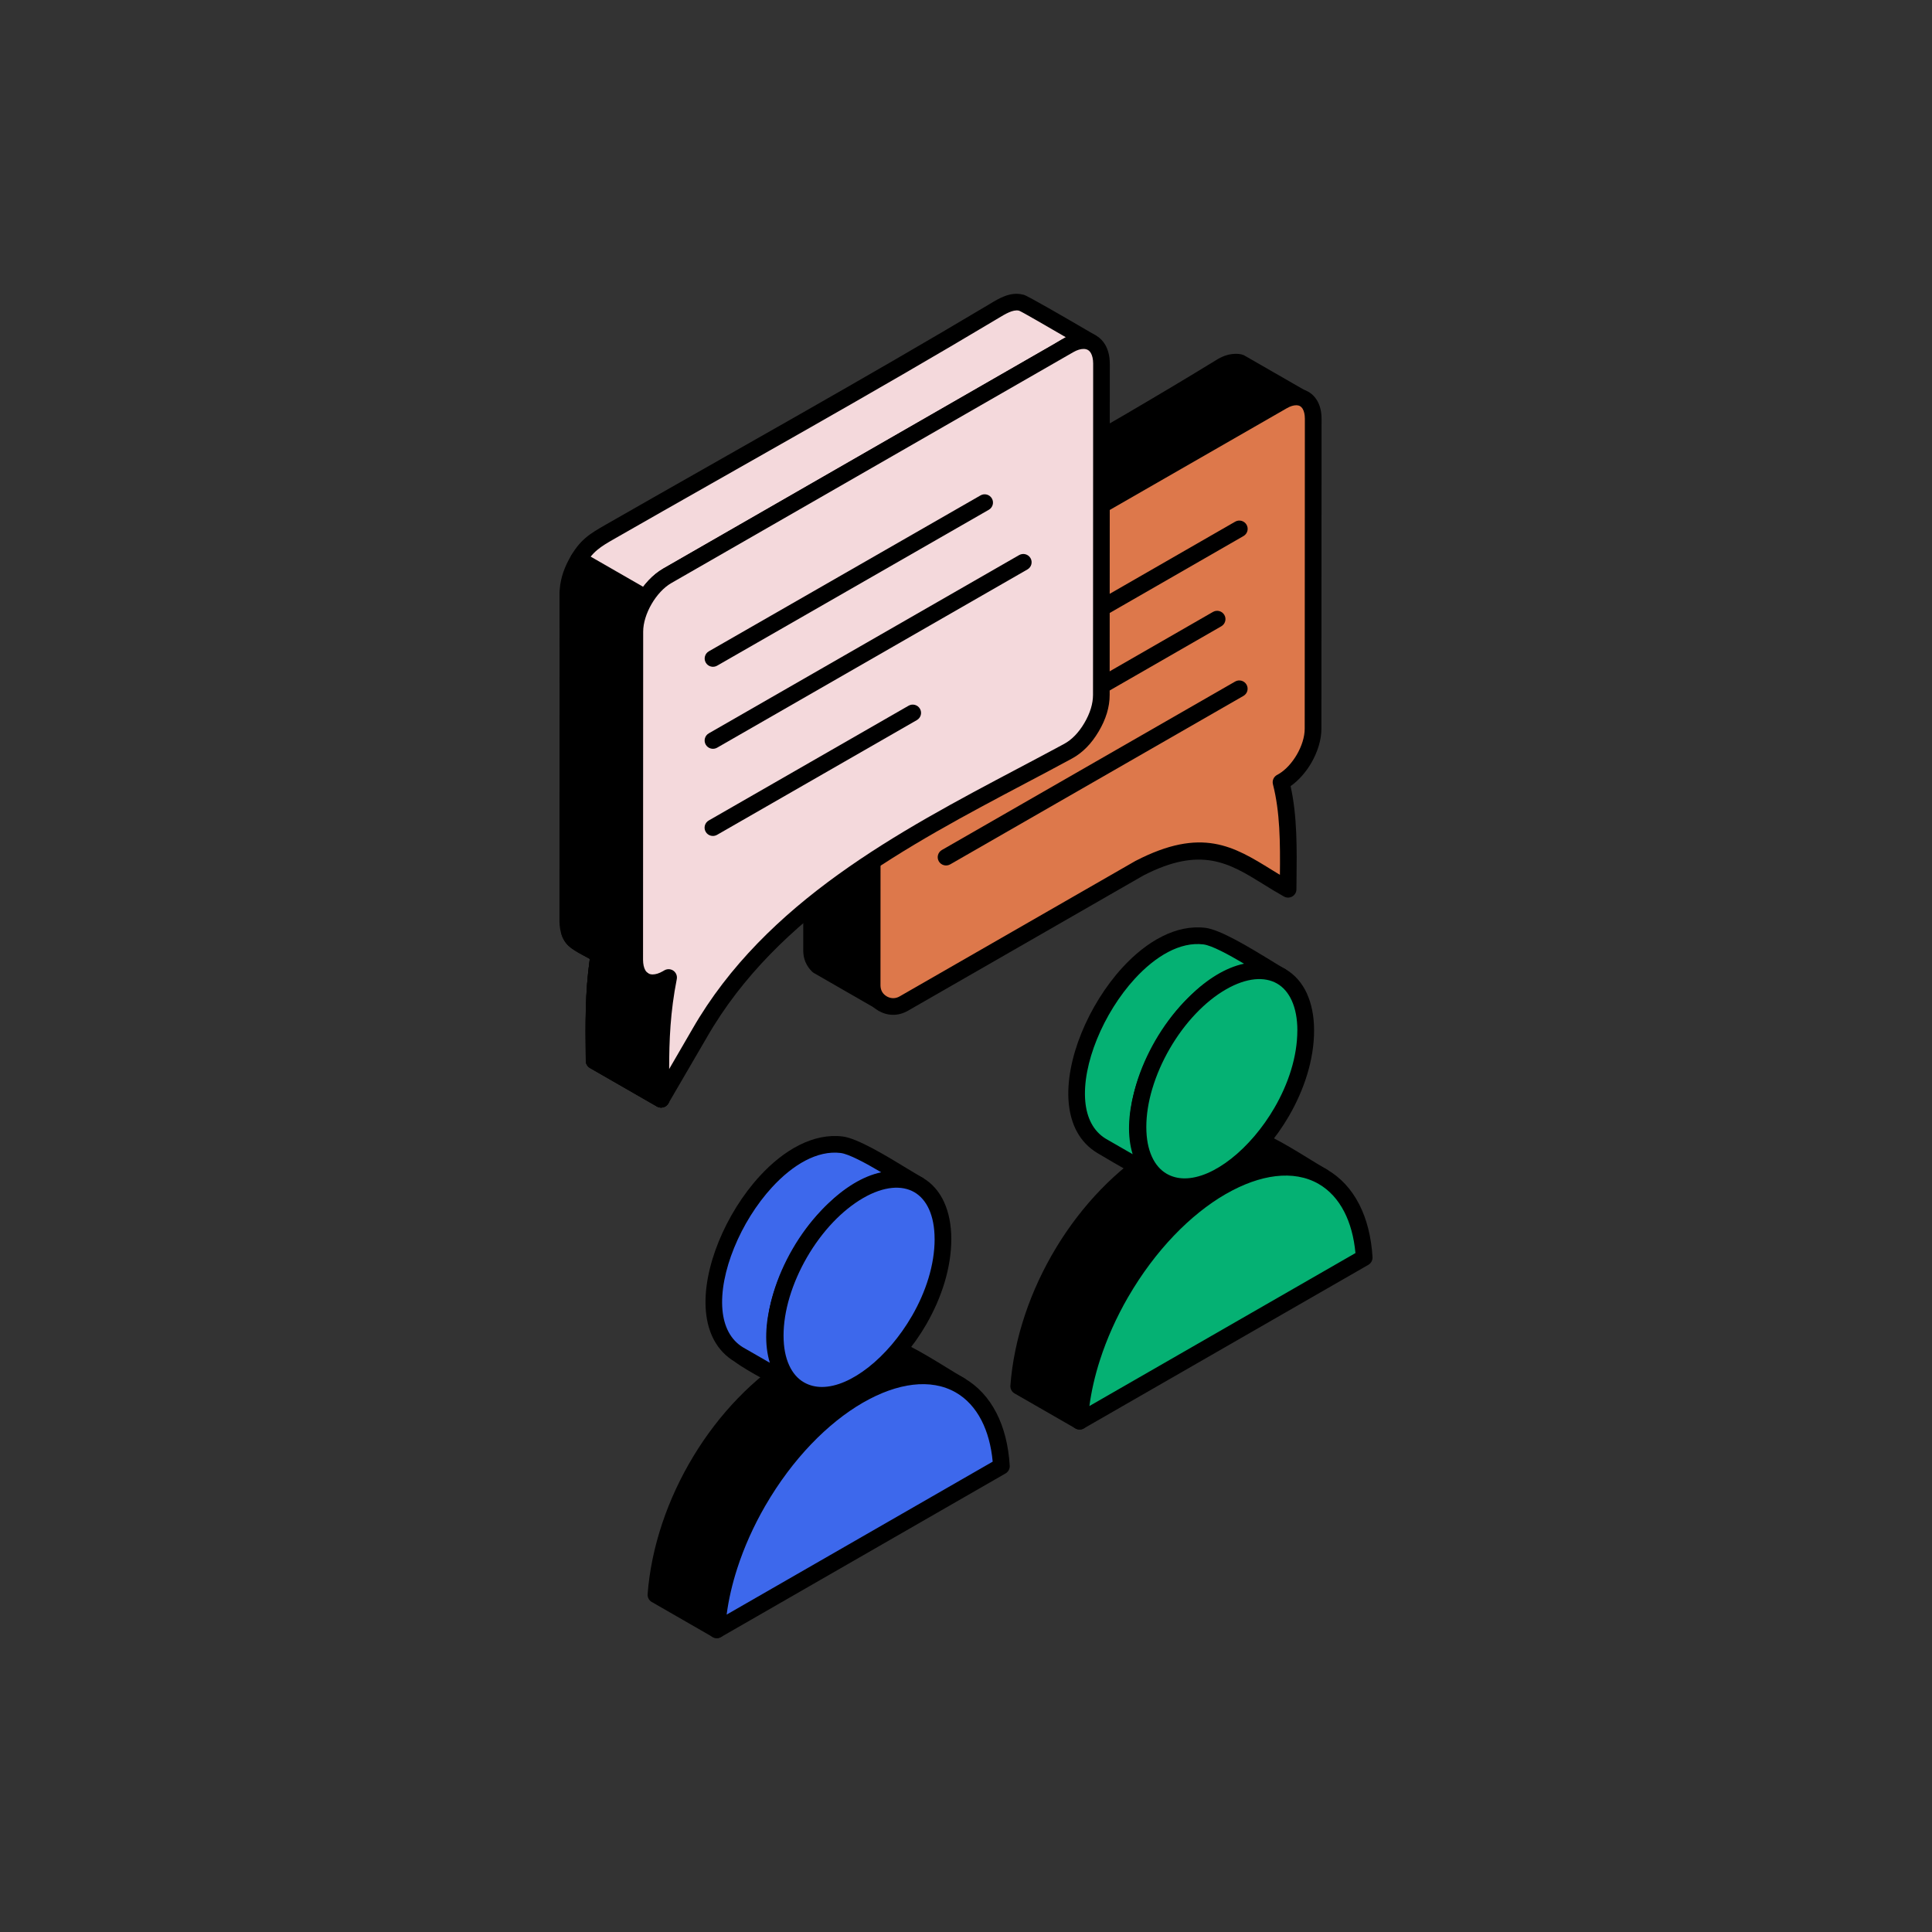
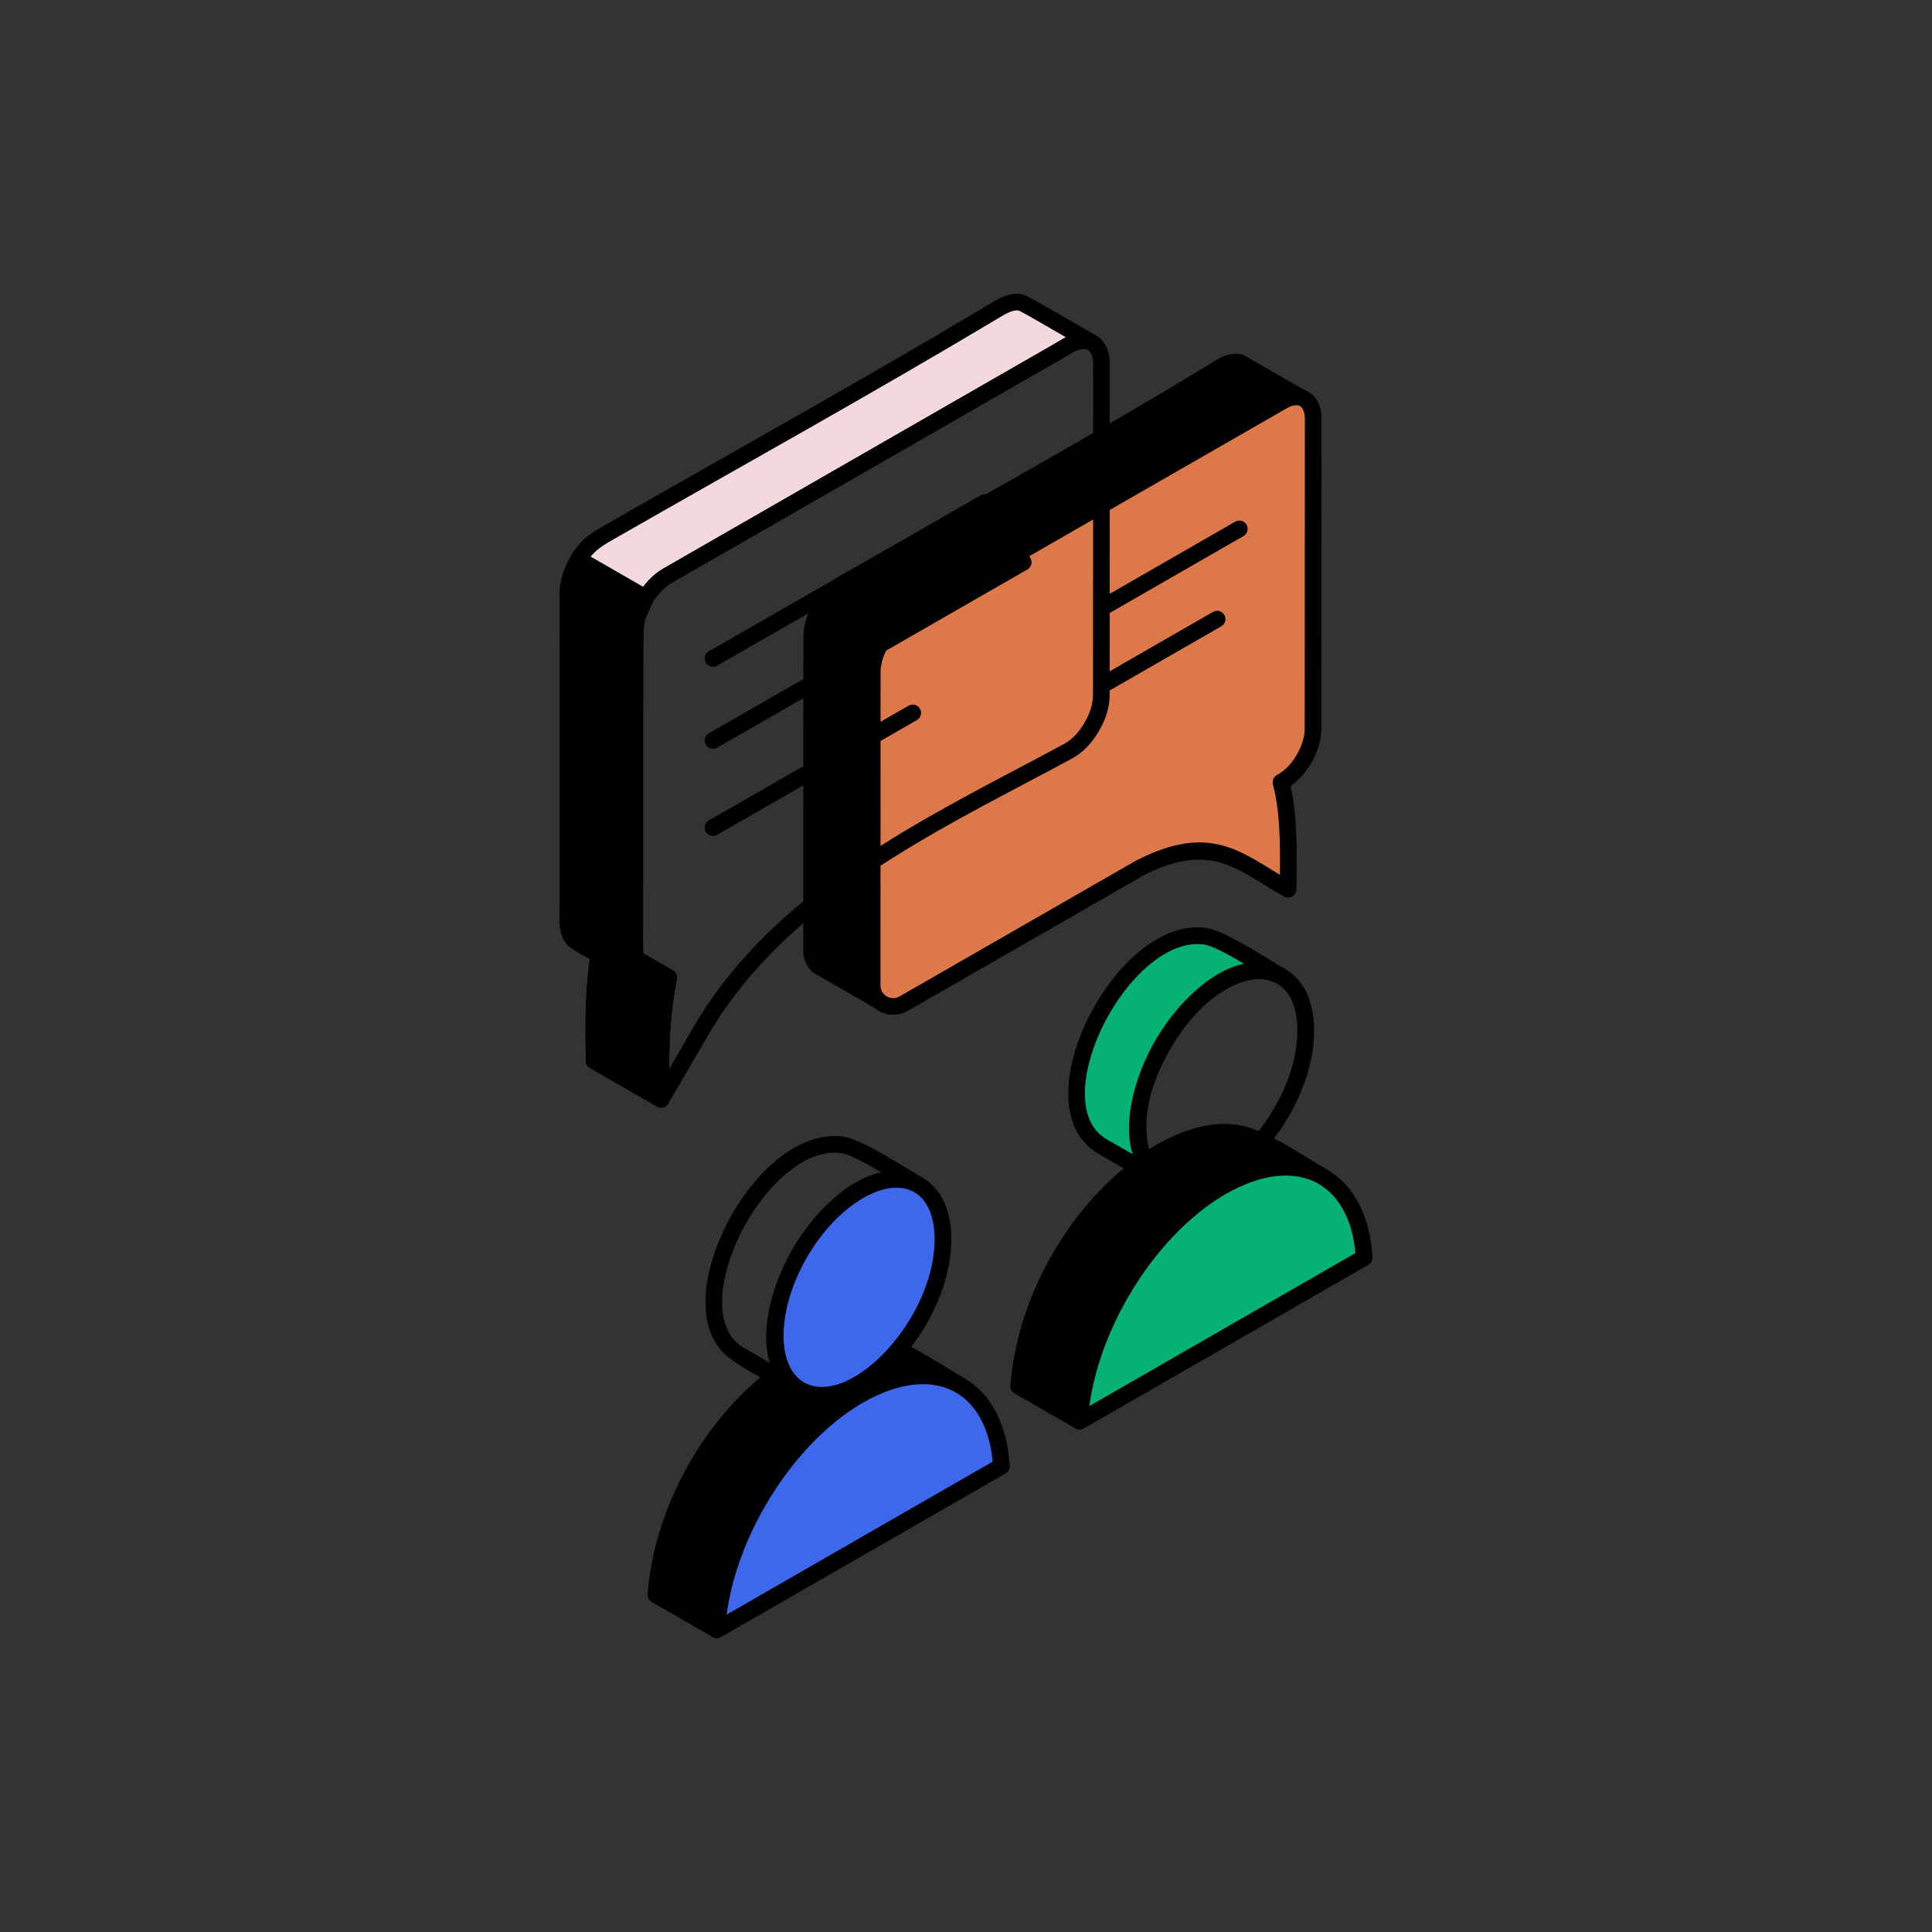
<svg xmlns="http://www.w3.org/2000/svg" width="240" height="240" viewBox="0 0 240 240" fill="none">
  <rect x="0" y="0" width="240" height="240" fill="#333333" stroke="none" />
  <path fill-rule="evenodd" clip-rule="evenodd" d="M126.55 172.203L134.116 176.552C134.972 165.232 142.011 153.325 151.789 147.418C155.81 145.222 160.011 143.93 164.32 146.178C161.187 144.376 156.617 141.129 153.412 140.733C150.116 140.326 147.045 141.526 144.22 143.068C134.442 148.976 127.403 160.885 126.547 172.203H126.55Z" fill="black" />
  <path fill-rule="evenodd" clip-rule="evenodd" d="M127.638 171.637L133.24 174.857C133.906 169.513 135.87 164.109 138.784 159.304C141.946 154.09 146.245 149.558 151.249 146.536L151.288 146.513C153.392 145.358 155.558 144.444 157.789 144.106C158.093 144.06 158.397 144.025 158.701 144.002C156.757 142.893 154.81 141.943 153.284 141.754C151.782 141.569 150.328 141.751 148.927 142.154C147.486 142.571 146.078 143.228 144.719 143.969L144.69 143.986C140.015 146.826 135.981 151.097 132.995 156.022C130.065 160.853 128.15 166.302 127.638 171.637ZM133.596 177.444L126.079 173.123C125.72 172.941 125.485 172.554 125.514 172.125C125.955 166.259 128.01 160.248 131.221 154.955C134.367 149.766 138.64 145.254 143.608 142.232L143.723 142.161C145.186 141.36 146.728 140.645 148.352 140.176C150.014 139.698 151.746 139.48 153.539 139.701C156.26 140.036 159.704 142.154 162.627 143.95C163.395 144.422 164.13 144.874 164.839 145.28C165.312 145.557 165.492 146.159 165.237 146.65C164.973 147.154 164.349 147.349 163.842 147.086L163.803 147.066C161.879 146.074 159.975 145.866 158.103 146.149C156.153 146.445 154.202 147.275 152.291 148.319C147.604 151.159 143.559 155.436 140.567 160.371C137.519 165.397 135.572 171.09 135.154 176.627C135.141 176.777 135.099 176.93 135.017 177.066C134.73 177.557 134.096 177.727 133.603 177.44L133.596 177.444Z" fill="black" />
  <path fill-rule="evenodd" clip-rule="evenodd" d="M159.151 121.286C156.851 119.962 151.716 116.549 149.619 116.289C139.345 115.017 128.167 137.118 136.846 142.353L144.412 146.702C134.896 140.694 149.188 116.081 159.148 121.282L159.151 121.286Z" fill="#05B173" />
  <path fill-rule="evenodd" clip-rule="evenodd" d="M157.845 119.298C158.541 119.721 159.165 120.102 159.671 120.394C160.148 120.671 160.324 121.273 160.07 121.764C159.805 122.268 159.181 122.463 158.675 122.2C155.754 120.674 152.282 122.242 149.302 125.176C147.829 126.627 146.487 128.4 145.379 130.306C144.268 132.219 143.396 134.262 142.874 136.25C141.809 140.287 142.178 144.067 144.974 145.83C145.435 146.126 145.591 146.738 145.314 147.216C145.03 147.707 144.396 147.88 143.903 147.597C141.384 146.155 138.803 144.721 136.317 143.234C134.106 141.9 133.005 139.669 132.76 137.011C132.515 134.366 133.136 131.292 134.347 128.312C135.546 125.368 137.333 122.483 139.437 120.189C142.436 116.92 146.108 114.812 149.75 115.261C151.609 115.492 155.218 117.691 157.848 119.292L157.845 119.298ZM154.539 119.714C152.556 118.547 150.518 117.441 149.495 117.317C146.594 116.959 143.54 118.781 140.969 121.582C139.029 123.699 137.376 126.364 136.268 129.09C135.171 131.787 134.609 134.526 134.818 136.826C135.001 138.839 135.798 140.508 137.376 141.465L140.701 143.377C140.015 141.149 140.146 138.472 140.871 135.723C141.443 133.556 142.39 131.334 143.589 129.269C144.791 127.2 146.251 125.274 147.845 123.703C149.91 121.67 152.216 120.206 154.542 119.711L154.539 119.714Z" fill="black" />
  <path fill-rule="evenodd" clip-rule="evenodd" d="M164.319 146.175C157.4 142.197 146.182 148.651 139.264 160.58C136.324 165.651 134.416 171.308 134.115 176.549L169.468 156.224C169.17 151.325 167.259 147.863 164.319 146.172V146.175Z" fill="#05B173" />
  <path fill-rule="evenodd" clip-rule="evenodd" d="M163.803 147.07C160.69 145.28 156.525 145.886 152.311 148.306L152.255 148.335C147.888 150.859 143.514 155.313 140.156 161.1L140.123 161.152C138.686 163.644 137.496 166.286 136.641 168.947C136.023 170.859 135.579 172.782 135.331 174.662L168.38 155.661C168.194 153.67 167.717 151.956 166.998 150.55C166.204 148.999 165.116 147.824 163.8 147.07H163.803ZM151.272 146.52C156.123 143.732 161.03 143.098 164.832 145.284C166.505 146.243 167.874 147.704 168.85 149.614C169.768 151.409 170.346 153.612 170.5 156.168C170.52 156.546 170.33 156.92 169.981 157.122L134.681 177.418C134.501 177.535 134.285 177.597 134.057 177.587C133.485 177.557 133.047 177.07 133.08 176.5C133.233 173.833 133.785 171.064 134.671 168.322C135.569 165.531 136.817 162.756 138.333 160.131L138.365 160.069C141.9 153.976 146.548 149.259 151.217 146.559L151.275 146.523L151.272 146.52Z" fill="black" />
-   <path fill-rule="evenodd" clip-rule="evenodd" d="M162.202 128.003C162.202 124.695 161.036 122.369 159.151 121.286C157.266 120.202 154.659 120.359 151.781 122.014C148.904 123.667 146.297 126.507 144.412 129.76C142.527 133.013 141.357 136.679 141.357 139.988C141.357 143.296 142.524 145.622 144.412 146.705C150.952 150.466 162.199 138.647 162.199 128.003H162.202Z" fill="#05B173" />
  <path fill-rule="evenodd" clip-rule="evenodd" d="M161.164 128.003C161.164 126.53 160.915 125.287 160.468 124.298C160.03 123.335 159.403 122.616 158.635 122.177C157.861 121.735 156.92 121.549 155.868 121.653C154.787 121.761 153.581 122.167 152.301 122.903C150.975 123.664 149.707 124.698 148.544 125.921C147.322 127.203 146.225 128.686 145.31 130.271C144.392 131.852 143.651 133.543 143.144 135.245L143.131 135.284C142.661 136.874 142.4 138.475 142.4 139.988C142.4 141.5 142.648 142.704 143.095 143.69C143.53 144.649 144.16 145.368 144.931 145.811C145.611 146.201 146.365 146.383 147.159 146.383C148.969 146.383 150.998 145.463 152.938 143.94C154.954 142.356 156.855 140.131 158.325 137.597C160.046 134.63 161.16 131.25 161.16 128.003H161.164ZM162.359 123.452C162.928 124.701 163.241 126.234 163.241 128.003C163.241 131.627 162.013 135.365 160.121 138.631C158.527 141.383 156.446 143.813 154.222 145.557C151.925 147.362 149.452 148.452 147.162 148.452C146.013 148.452 144.908 148.182 143.896 147.597C142.746 146.936 141.825 145.902 141.207 144.539C140.639 143.286 140.325 141.757 140.325 139.988C140.325 138.218 140.619 136.487 141.148 134.698L141.161 134.656C141.71 132.815 142.52 130.977 143.523 129.243C144.526 127.515 145.722 125.895 147.051 124.5C148.345 123.14 149.773 121.979 151.269 121.117C152.811 120.232 154.3 119.734 155.672 119.601C157.168 119.454 158.527 119.731 159.677 120.391C160.827 121.055 161.748 122.089 162.366 123.449L162.359 123.452Z" fill="black" />
  <path fill-rule="evenodd" clip-rule="evenodd" d="M106.721 173.328C110.743 171.136 114.944 169.841 119.252 172.089C116.12 170.287 111.55 167.04 108.345 166.643C105.049 166.237 101.978 167.437 99.152 168.979C89.375 174.89 82.335 186.796 81.48 198.117L89.045 202.466C89.901 191.146 96.938 179.239 106.718 173.332L106.721 173.328Z" fill="black" />
  <path fill-rule="evenodd" clip-rule="evenodd" d="M106.221 172.424C108.325 171.273 110.494 170.358 112.722 170.02C113.026 169.975 113.33 169.939 113.633 169.916C111.69 168.807 109.743 167.857 108.217 167.668C106.714 167.483 105.258 167.665 103.856 168.068C102.415 168.481 101.008 169.142 99.649 169.88L99.619 169.896C94.948 172.736 90.91 177.008 87.924 181.933C84.994 186.764 83.08 192.213 82.567 197.551L88.173 200.775C88.839 195.427 90.799 190.027 93.716 185.218C96.878 180.004 101.181 175.469 106.182 172.447L106.218 172.424H106.221ZM113.032 172.063C111.082 172.359 109.135 173.189 107.221 174.233C102.533 177.073 98.489 181.351 95.497 186.286C92.449 191.308 90.502 197.001 90.084 202.541C90.071 202.691 90.025 202.837 89.947 202.977C89.662 203.468 89.028 203.641 88.535 203.358L81.041 199.047C80.666 198.868 80.418 198.475 80.45 198.036C80.891 192.17 82.946 186.159 86.157 180.866C89.303 175.68 93.576 171.165 98.544 168.143L98.659 168.072C100.122 167.271 101.664 166.556 103.288 166.09C104.95 165.609 106.682 165.394 108.475 165.615C111.196 165.951 114.639 168.068 117.563 169.864C118.331 170.336 119.066 170.788 119.775 171.194C120.248 171.471 120.428 172.073 120.173 172.564C119.909 173.068 119.285 173.263 118.778 173L118.739 172.98C116.815 171.988 114.911 171.78 113.039 172.063H113.032Z" fill="black" />
-   <path fill-rule="evenodd" clip-rule="evenodd" d="M114.084 147.2C111.784 145.876 106.649 142.463 104.552 142.203C94.278 140.931 83.099 163.032 91.779 168.267L99.344 172.616C89.832 166.608 104.12 141.995 114.081 147.196L114.084 147.2Z" fill="#3D68EC" />
  <path fill-rule="evenodd" clip-rule="evenodd" d="M112.777 145.209C113.473 145.632 114.097 146.012 114.604 146.305C115.081 146.582 115.257 147.184 115.002 147.675C114.738 148.179 114.114 148.374 113.607 148.111C110.687 146.585 107.214 148.153 104.235 151.087C102.765 152.538 101.416 154.311 100.312 156.217C99.204 158.127 98.329 160.173 97.806 162.164C96.741 166.201 97.114 169.981 99.907 171.744C100.374 172.04 100.527 172.652 100.246 173.133C99.959 173.625 99.325 173.794 98.832 173.507C96.758 172.307 93.001 170.453 91.25 169.145C89.042 167.811 87.938 165.58 87.692 162.925C87.448 160.28 88.068 157.206 89.28 154.23C90.479 151.282 92.266 148.4 94.37 146.107C97.368 142.837 101.04 140.729 104.683 141.178C106.541 141.409 110.151 143.608 112.781 145.212L112.777 145.209ZM109.468 145.625C107.489 144.457 105.447 143.355 104.428 143.228C101.527 142.87 98.469 144.692 95.898 147.496C93.958 149.61 92.305 152.275 91.198 155.004C90.1 157.701 89.535 160.44 89.747 162.74C89.933 164.75 90.724 166.416 92.299 167.375L95.631 169.288C94.945 167.06 95.075 164.386 95.8 161.637C96.372 159.467 97.319 157.249 98.518 155.183C99.721 153.111 101.181 151.185 102.775 149.617C104.839 147.584 107.146 146.12 109.468 145.625Z" fill="black" />
  <path fill-rule="evenodd" clip-rule="evenodd" d="M119.252 172.089C112.333 168.111 101.115 174.565 94.196 186.494C91.256 191.565 89.348 197.222 89.048 202.463L124.4 182.138C124.103 177.239 122.192 173.777 119.252 172.086V172.089Z" fill="#3D68EC" />
  <path fill-rule="evenodd" clip-rule="evenodd" d="M118.736 172.98C115.623 171.191 111.458 171.796 107.244 174.217L107.191 174.246C102.824 176.77 98.45 181.224 95.091 187.011L95.059 187.063C93.621 189.555 92.432 192.196 91.576 194.857C90.959 196.77 90.511 198.693 90.266 200.573L123.316 181.572C123.13 179.581 122.653 177.867 121.934 176.461C121.14 174.91 120.049 173.735 118.736 172.98ZM106.205 172.434C111.056 169.646 115.962 169.012 119.765 171.198C121.434 172.157 122.806 173.618 123.783 175.528C124.704 177.323 125.279 179.526 125.433 182.083C125.452 182.46 125.263 182.834 124.913 183.036L89.613 203.332C89.433 203.449 89.218 203.511 88.989 203.501C88.418 203.468 87.98 202.984 88.013 202.414C88.163 199.747 88.718 196.978 89.603 194.236C90.502 191.445 91.75 188.67 93.265 186.045L93.298 185.983C96.833 179.89 101.481 175.173 106.146 172.473L106.205 172.437V172.434Z" fill="black" />
  <path fill-rule="evenodd" clip-rule="evenodd" d="M117.135 153.917C117.135 150.609 115.965 148.283 114.084 147.2C112.199 146.116 109.592 146.273 106.714 147.928C103.836 149.581 101.229 152.421 99.344 155.674C97.46 158.927 96.29 162.593 96.29 165.902C96.29 169.21 97.46 171.536 99.344 172.619C105.884 176.38 117.135 164.561 117.135 153.917Z" fill="#3D68EC" />
  <path fill-rule="evenodd" clip-rule="evenodd" d="M116.1 153.917C116.1 152.444 115.851 151.198 115.404 150.212C114.969 149.252 114.339 148.534 113.568 148.091C112.797 147.649 111.86 147.463 110.804 147.567C109.72 147.675 108.514 148.081 107.237 148.817C105.914 149.581 104.643 150.615 103.48 151.835C102.262 153.117 101.161 154.601 100.246 156.185C99.329 157.769 98.587 159.461 98.081 161.155C97.6 162.762 97.336 164.376 97.336 165.898C97.336 167.421 97.584 168.615 98.032 169.6C98.469 170.56 99.097 171.279 99.871 171.721C100.55 172.112 101.305 172.294 102.099 172.294C103.912 172.294 105.937 171.373 107.877 169.851C109.893 168.267 111.794 166.042 113.264 163.507L113.297 163.455C114.999 160.502 116.103 157.144 116.103 153.914L116.1 153.917ZM117.292 149.363C117.86 150.612 118.174 152.144 118.174 153.914C118.174 157.512 116.959 161.227 115.087 164.477L115.054 164.539C113.46 167.291 111.376 169.718 109.155 171.464C106.855 173.27 104.385 174.36 102.095 174.36C100.949 174.36 99.845 174.09 98.829 173.504C97.679 172.844 96.758 171.809 96.137 170.446C95.569 169.197 95.255 167.665 95.255 165.895C95.255 164.126 95.552 162.366 96.091 160.567C96.643 158.725 97.45 156.884 98.453 155.154C99.453 153.423 100.651 151.806 101.981 150.411C103.275 149.051 104.702 147.889 106.198 147.027C107.743 146.143 109.233 145.645 110.602 145.511C112.098 145.365 113.457 145.638 114.607 146.302C115.753 146.962 116.678 147.997 117.295 149.36L117.292 149.363Z" fill="black" />
  <path fill-rule="evenodd" clip-rule="evenodd" d="M108.358 84.422C108.358 83.075 108.338 82.421 108.818 81.126C109.432 79.477 110.618 77.828 112.154 76.923L157.865 50.665C158.322 50.401 159.393 49.744 159.916 49.536C160.488 49.308 161.01 49.236 161.605 49.383L154.075 45.053C153.739 44.916 153.115 44.981 152.755 45.079C152.422 45.17 152.112 45.316 151.808 45.486L106.097 71.748C105.552 72.06 104.568 72.584 104.046 72.977C102.246 74.328 100.851 76.884 100.828 79.139L100.812 118.085C100.818 118.787 101.06 119.425 101.563 119.923L101.625 119.981L109.155 124.311C108.609 123.791 108.348 123.166 108.341 122.414L108.354 84.422H108.358Z" fill="black" />
  <path fill-rule="evenodd" clip-rule="evenodd" d="M107.322 84.422V84.253C107.322 82.899 107.322 82.184 107.844 80.772C108.197 79.822 108.726 78.865 109.399 78.02C110.027 77.226 110.781 76.533 111.627 76.035C126.755 68 142.844 58.316 157.688 49.575C158.005 49.386 158.403 49.152 158.779 48.947L153.67 46.009H153.52C153.346 46.009 153.16 46.042 153.033 46.078C152.922 46.107 152.804 46.153 152.69 46.201C137.571 53.814 121.16 64.35 106.208 72.87C105.688 73.163 105.025 73.534 104.676 73.797C103.888 74.389 103.183 75.261 102.673 76.234C102.18 77.18 101.876 78.205 101.866 79.142L101.85 118.072C101.85 118.293 101.893 118.508 101.971 118.703L101.994 118.765C102.059 118.901 102.151 119.035 102.265 119.155L107.309 122.057L107.322 84.418V84.422ZM109.396 84.253L109.377 122.411C109.377 122.645 109.419 122.857 109.501 123.046C109.579 123.231 109.706 123.407 109.876 123.569C110.21 123.891 110.294 124.409 110.056 124.825C109.772 125.316 109.138 125.489 108.645 125.206L101.164 120.905C101.076 120.859 100.988 120.801 100.913 120.726L100.837 120.655C100.521 120.339 100.272 119.978 100.096 119.584L100.05 119.487C99.874 119.057 99.785 118.586 99.782 118.098L99.799 79.142C99.812 77.85 100.2 76.497 100.834 75.287C101.481 74.051 102.392 72.932 103.428 72.154C103.892 71.806 104.623 71.396 105.192 71.078C120.33 62.584 136.569 53.625 151.301 44.594C151.491 44.487 151.677 44.393 151.854 44.315C152.053 44.23 152.262 44.152 152.481 44.093C152.749 44.019 153.124 43.96 153.48 43.953C153.823 43.947 154.173 43.986 154.464 44.103L154.594 44.168L162.065 48.462C162.493 48.67 162.732 49.155 162.614 49.633C162.477 50.186 161.915 50.525 161.36 50.388C161.18 50.346 161.017 50.333 160.86 50.349C160.687 50.365 160.5 50.417 160.304 50.495C159.968 50.629 159.243 51.058 158.746 51.351C143.837 59.978 127.02 68.667 112.686 77.815C112.062 78.182 111.497 78.703 111.026 79.298C110.504 79.959 110.082 80.72 109.798 81.491C109.403 82.551 109.403 83.143 109.403 84.256L109.396 84.253Z" fill="black" />
  <path fill-rule="evenodd" clip-rule="evenodd" d="M141.554 107.847C150.661 103.143 154.212 107.232 160.007 110.469C160.06 105.697 160.181 101.257 159.135 97.174L159.318 97.067C161.406 95.866 163.111 92.925 163.114 90.521C163.117 81.156 163.124 61.37 163.127 52.005C163.127 49.601 161.425 48.618 159.334 49.819C143.605 58.853 127.876 67.89 112.15 76.924C110.059 78.124 108.354 81.065 108.354 83.469V84.422L108.338 122.415C108.338 123.371 108.815 124.194 109.645 124.672C110.478 125.15 111.428 125.15 112.261 124.672L141.55 107.847H141.554Z" fill="#DD784B" />
  <path fill-rule="evenodd" clip-rule="evenodd" d="M141.08 106.933C149.299 102.688 153.258 105.134 157.998 108.065L158.995 108.677C159.037 104.656 159.014 100.882 158.129 97.428C158.005 96.946 158.243 96.458 158.675 96.247L158.851 96.146C159.717 95.635 160.51 94.75 161.102 93.735C161.703 92.698 162.075 91.543 162.075 90.525L162.095 52.008C162.092 51.494 161.997 51.091 161.834 50.808L161.811 50.766C161.726 50.629 161.618 50.525 161.497 50.453C161.37 50.382 161.21 50.343 161.023 50.343C160.693 50.339 160.292 50.46 159.851 50.713L112.666 77.818C111.784 78.322 110.971 79.223 110.367 80.261C109.765 81.299 109.39 82.454 109.39 83.469L109.377 122.415C109.38 122.711 109.452 122.984 109.579 123.205L109.605 123.251C109.736 123.459 109.926 123.641 110.167 123.778L110.21 123.804C110.448 123.93 110.703 123.996 110.958 123.996C111.229 123.996 111.5 123.924 111.752 123.778L141.08 106.93V106.933ZM156.901 109.815C152.706 107.223 149.204 105.056 142.027 108.761L112.781 125.563C112.199 125.895 111.579 126.064 110.958 126.064C110.337 126.064 109.762 125.908 109.2 125.603L109.132 125.567C108.583 125.251 108.142 124.819 107.832 124.308L107.789 124.243C107.476 123.699 107.306 123.078 107.306 122.418L107.319 83.472C107.325 82.086 107.805 80.564 108.576 79.23C109.347 77.903 110.432 76.728 111.637 76.035L158.825 48.931C159.593 48.492 160.344 48.28 161.027 48.28C161.579 48.277 162.088 48.41 162.539 48.67C162.961 48.914 163.32 49.266 163.591 49.715L163.63 49.776C163.976 50.372 164.169 51.127 164.169 52.008L164.15 90.525C164.153 91.907 163.673 93.43 162.898 94.767C162.229 95.915 161.33 96.949 160.321 97.655C161.154 101.4 161.105 105.385 161.056 109.633L161.046 110.414C161.056 110.603 161.017 110.798 160.916 110.977C160.638 111.474 160.004 111.65 159.504 111.374C158.59 110.863 157.734 110.333 156.907 109.822L156.901 109.815Z" fill="black" />
  <path fill-rule="evenodd" clip-rule="evenodd" d="M78.865 78.462C78.895 75.86 80.632 72.86 82.883 71.536L131.253 43.752C132.583 42.987 133.997 41.872 135.51 42.509C134.442 41.894 127.399 37.76 126.896 37.617C125.52 37.223 124.076 38.316 122.936 38.97L76.128 65.86C74.008 67.076 72.855 67.665 71.597 69.978C70.979 71.114 70.565 72.382 70.552 73.68L70.535 114.441C70.545 115.339 70.78 116.413 71.581 116.943L74.403 118.566C73.681 123.094 73.763 127.232 73.808 131.777L82.125 136.559C82.067 130.973 81.982 127.008 83.06 121.426L78.852 119.009L78.868 78.466L78.865 78.462Z" fill="#F4D9DC" />
  <path fill-rule="evenodd" clip-rule="evenodd" d="M77.834 78.459C77.85 76.972 78.347 75.391 79.15 74.009C79.954 72.62 81.081 71.403 82.358 70.651L130.741 42.857L131.297 42.525C131.656 42.307 132.022 42.086 132.397 41.891C130 40.499 126.844 38.67 126.615 38.605L126.553 38.586C125.828 38.426 124.848 39.022 124.012 39.529C108.4 48.869 92.188 57.851 76.374 66.904C74.59 67.925 73.574 68.508 72.512 70.463C72.225 70.993 71.986 71.553 71.826 72.122C71.683 72.639 71.594 73.166 71.588 73.683L71.571 114.428C71.571 114.809 71.63 115.225 71.777 115.573C71.865 115.785 71.99 115.97 72.153 116.077L74.92 117.668C75.302 117.886 75.492 118.312 75.426 118.722C74.75 122.967 74.792 126.904 74.841 131.172L81.078 134.757C81.035 130.238 81.068 126.634 81.914 121.943L78.343 119.893C78.01 119.701 77.824 119.357 77.824 119.002L77.837 78.456L77.834 78.459ZM80.94 75.037C80.307 76.13 79.915 77.353 79.901 78.472L79.885 118.413L83.501 120.492C83.916 120.687 84.165 121.146 84.073 121.617C83.051 126.923 83.093 130.762 83.149 135.99L83.155 136.494C83.168 136.689 83.126 136.891 83.018 137.073C82.731 137.564 82.097 137.733 81.603 137.447L73.286 132.665C72.983 132.486 72.774 132.157 72.77 131.78L72.764 131.224C72.718 127.086 72.676 123.254 73.27 119.103L71.003 117.802C70.457 117.441 70.088 116.933 69.856 116.37C69.598 115.755 69.504 115.066 69.497 114.451L69.513 73.68C69.52 72.951 69.634 72.246 69.824 71.569C70.029 70.843 70.327 70.141 70.68 69.49C72.019 67.024 73.224 66.335 75.338 65.124C91.152 56.071 107.306 47.093 122.931 37.773C124.12 37.05 125.511 36.205 127.076 36.598L127.181 36.621C127.716 36.774 132.453 39.529 134.834 40.918L136.033 41.614C136.474 41.875 136.667 42.425 136.461 42.906C136.239 43.43 135.635 43.674 135.109 43.456C134.302 43.114 133.309 43.716 132.368 44.285L131.767 44.643L83.41 72.424C82.443 72.994 81.571 73.944 80.937 75.037H80.94Z" fill="black" />
  <path fill-rule="evenodd" clip-rule="evenodd" d="M83.057 121.426L80.192 121.894L72.989 117.756L74.4 118.566L74.381 118.69C73.721 123.147 73.76 127.301 73.806 131.777L82.123 136.559C82.071 131.487 82.045 126.979 82.956 121.943L83.057 121.422V121.426Z" fill="white" />
-   <path fill-rule="evenodd" clip-rule="evenodd" d="M81.779 122.678L80.355 122.912C80.094 122.955 79.835 122.896 79.63 122.763L75.22 120.229C75.017 121.933 74.909 123.595 74.86 125.255C74.802 127.21 74.811 129.165 74.834 131.178L81.07 134.763C81.057 132.863 81.064 131.025 81.142 129.197C81.234 127.053 81.42 124.913 81.779 122.678ZM80.384 120.817L82.828 120.417C82.962 120.388 83.106 120.385 83.249 120.411C83.811 120.518 84.18 121.058 84.072 121.618L83.971 122.138C83.524 124.597 83.305 126.936 83.207 129.279C83.109 131.64 83.125 134.002 83.151 136.494C83.164 136.689 83.122 136.891 83.014 137.073C82.727 137.564 82.093 137.733 81.6 137.447L73.282 132.665C72.979 132.486 72.77 132.158 72.766 131.78C72.743 129.529 72.721 127.356 72.786 125.193C72.848 123.173 72.985 121.162 73.266 119.103L72.466 118.644L73.495 116.858L80.378 120.814L80.384 120.817ZM74.939 117.688L75.422 118.729C75.484 118.329 75.305 117.912 74.939 117.688Z" fill="black" />
  <path fill-rule="evenodd" clip-rule="evenodd" d="M80.205 74.262L71.888 69.48L70.552 73.683L70.78 115.889C71.267 117.135 72.695 117.587 74.403 118.569C73.681 123.143 73.763 127.2 73.809 131.783L82.126 136.565C82.067 130.957 81.979 127.04 83.06 121.432L78.853 119.015C78.853 113.595 78.503 79.015 79.114 76.745L80.205 74.269V74.262Z" fill="black" />
  <path fill-rule="evenodd" clip-rule="evenodd" d="M78.882 74.689L72.486 71.013L71.584 73.849L71.81 115.658C72.104 116.182 72.839 116.565 73.757 117.044L73.809 117.073C74.149 117.252 74.515 117.444 74.913 117.672C75.292 117.889 75.482 118.312 75.419 118.722C74.743 122.994 74.786 126.842 74.832 131.12V131.182L81.068 134.766C81.025 130.238 81.055 126.663 81.901 121.953L78.33 119.903C77.997 119.711 77.811 119.366 77.811 119.012L77.781 113.225C77.713 101.621 77.576 78.436 78.102 76.475L78.154 76.325L78.872 74.692L78.882 74.689ZM72.401 68.586L80.646 73.326C81.153 73.563 81.381 74.162 81.153 74.676L80.097 77.067C79.653 79.191 79.787 101.826 79.856 113.212L79.885 118.413L83.501 120.492C83.916 120.687 84.165 121.146 84.073 121.618C83.054 126.923 83.093 130.707 83.148 135.915L83.155 136.552C83.155 136.728 83.113 136.91 83.018 137.073C82.734 137.564 82.1 137.737 81.607 137.453L73.309 132.684C72.992 132.512 72.773 132.177 72.77 131.79L72.764 131.139C72.718 127.011 72.679 123.273 73.27 119.122L72.793 118.872C71.415 118.15 70.33 117.584 69.811 116.26C69.768 116.146 69.742 116.022 69.742 115.892L69.517 73.768C69.504 73.638 69.517 73.504 69.559 73.371L70.895 69.168L70.987 68.966C71.271 68.475 71.904 68.303 72.398 68.586H72.401Z" fill="black" />
  <path fill-rule="evenodd" clip-rule="evenodd" d="M153.435 64.806C153.928 64.519 154.565 64.689 154.85 65.18C155.137 65.671 154.967 66.305 154.474 66.588L137.507 76.344C137.013 76.631 136.376 76.462 136.092 75.97C135.805 75.479 135.975 74.845 136.468 74.562L153.435 64.806Z" fill="black" />
  <path fill-rule="evenodd" clip-rule="evenodd" d="M150.678 76.016C151.171 75.73 151.808 75.899 152.092 76.39C152.38 76.881 152.21 77.516 151.716 77.799L137.5 85.974C137.007 86.26 136.37 86.091 136.085 85.6C135.798 85.108 135.968 84.474 136.461 84.191L150.678 76.016Z" fill="black" />
-   <path fill-rule="evenodd" clip-rule="evenodd" d="M118.033 107.376C117.54 107.659 116.906 107.486 116.622 106.995C116.338 106.504 116.511 105.873 117.004 105.59L153.435 84.663C153.928 84.38 154.562 84.549 154.846 85.043C155.13 85.534 154.96 86.165 154.464 86.448L118.037 107.376H118.033Z" fill="black" />
-   <path fill-rule="evenodd" clip-rule="evenodd" d="M136.814 86.325C136.817 76.283 136.827 55.209 136.83 45.167C136.83 42.623 135.027 41.585 132.816 42.854C116.172 52.415 99.528 61.976 82.884 71.536C80.672 72.808 78.869 75.918 78.866 78.462L78.85 119.223C78.85 121.764 80.65 122.805 82.861 121.533L83.054 121.422C81.946 126.998 82.067 131.559 82.12 136.556C83.73 133.81 85.337 131.071 86.925 128.309C97.048 110.697 116.943 101.845 132.682 93.309C133.805 92.701 134.789 91.696 135.592 90.329C136.399 88.963 136.808 87.616 136.811 86.322L136.814 86.325Z" fill="#F4D9DC" />
  <path fill-rule="evenodd" clip-rule="evenodd" d="M135.778 86.325L135.797 45.167C135.794 44.614 135.693 44.178 135.517 43.869C135.412 43.69 135.281 43.553 135.138 43.472C134.991 43.391 134.811 43.345 134.602 43.345C134.236 43.345 133.802 43.475 133.331 43.745L83.396 72.431C82.452 72.974 81.58 73.934 80.94 75.037C80.296 76.149 79.898 77.379 79.898 78.465L79.881 119.226C79.885 119.779 79.986 120.215 80.162 120.524C80.267 120.7 80.397 120.837 80.544 120.921C80.688 121.003 80.868 121.048 81.077 121.048C81.443 121.048 81.874 120.918 82.344 120.648L82.537 120.534C83.03 120.248 83.667 120.417 83.952 120.912C84.082 121.136 84.118 121.39 84.073 121.624C83.266 125.7 83.125 129.233 83.125 132.802L86.026 127.805C95.094 112.034 111.738 103.241 126.425 95.479C128.444 94.412 130.427 93.365 132.188 92.411C132.655 92.158 133.102 91.816 133.517 91.39C133.949 90.951 134.347 90.42 134.703 89.815C135.059 89.214 135.33 88.605 135.513 88.007C135.686 87.437 135.775 86.875 135.778 86.328V86.325ZM137.865 45.167L137.846 86.325C137.849 87.073 137.731 87.834 137.499 88.602C137.274 89.34 136.938 90.095 136.487 90.856C136.039 91.614 135.543 92.275 135 92.828C134.442 93.397 133.831 93.865 133.178 94.22C131.191 95.297 129.307 96.296 127.392 97.304C112.957 104.929 96.597 113.573 87.829 128.83L83.021 137.083C82.838 137.385 82.511 137.59 82.132 137.59C81.56 137.593 81.093 137.138 81.09 136.569L81.08 135.713C81.034 131.533 80.989 127.603 81.711 123.059C81.495 123.098 81.283 123.114 81.077 123.114C80.505 123.114 79.973 122.974 79.509 122.704C79.048 122.437 78.66 122.05 78.375 121.556C78.016 120.931 77.814 120.144 77.814 119.226L77.833 78.465C77.833 77.008 78.339 75.407 79.15 74.009C79.963 72.61 81.103 71.374 82.367 70.648L132.299 41.963C133.106 41.497 133.89 41.279 134.599 41.279C135.17 41.279 135.699 41.419 136.167 41.689C136.631 41.956 137.016 42.346 137.3 42.838C137.66 43.462 137.862 44.249 137.859 45.167H137.865Z" fill="black" />
  <path fill-rule="evenodd" clip-rule="evenodd" d="M89.084 82.694C88.591 82.978 87.957 82.808 87.673 82.314C87.389 81.823 87.562 81.192 88.055 80.909L121.804 61.54C122.297 61.257 122.931 61.426 123.215 61.92C123.499 62.411 123.329 63.043 122.833 63.326L89.084 82.694Z" fill="black" />
  <path fill-rule="evenodd" clip-rule="evenodd" d="M89.081 92.883C88.588 93.166 87.954 92.994 87.67 92.502C87.386 92.011 87.555 91.38 88.052 91.097L126.602 68.954C127.096 68.671 127.729 68.84 128.014 69.334C128.298 69.825 128.128 70.456 127.631 70.739L89.081 92.883Z" fill="black" />
  <path fill-rule="evenodd" clip-rule="evenodd" d="M89.074 103.709C88.581 103.992 87.947 103.823 87.663 103.329C87.379 102.838 87.549 102.206 88.045 101.923L112.869 87.665C113.362 87.382 113.996 87.551 114.28 88.046C114.564 88.537 114.394 89.168 113.898 89.451L89.074 103.709Z" fill="black" />
  <path fill-rule="evenodd" clip-rule="evenodd" d="M80.391 120.821C80.885 121.104 81.058 121.735 80.773 122.226C80.489 122.717 79.856 122.89 79.362 122.607L71.313 117.977C70.82 117.694 70.647 117.063 70.931 116.572C71.215 116.081 71.849 115.908 72.342 116.191L80.391 120.821Z" fill="black" />
</svg>